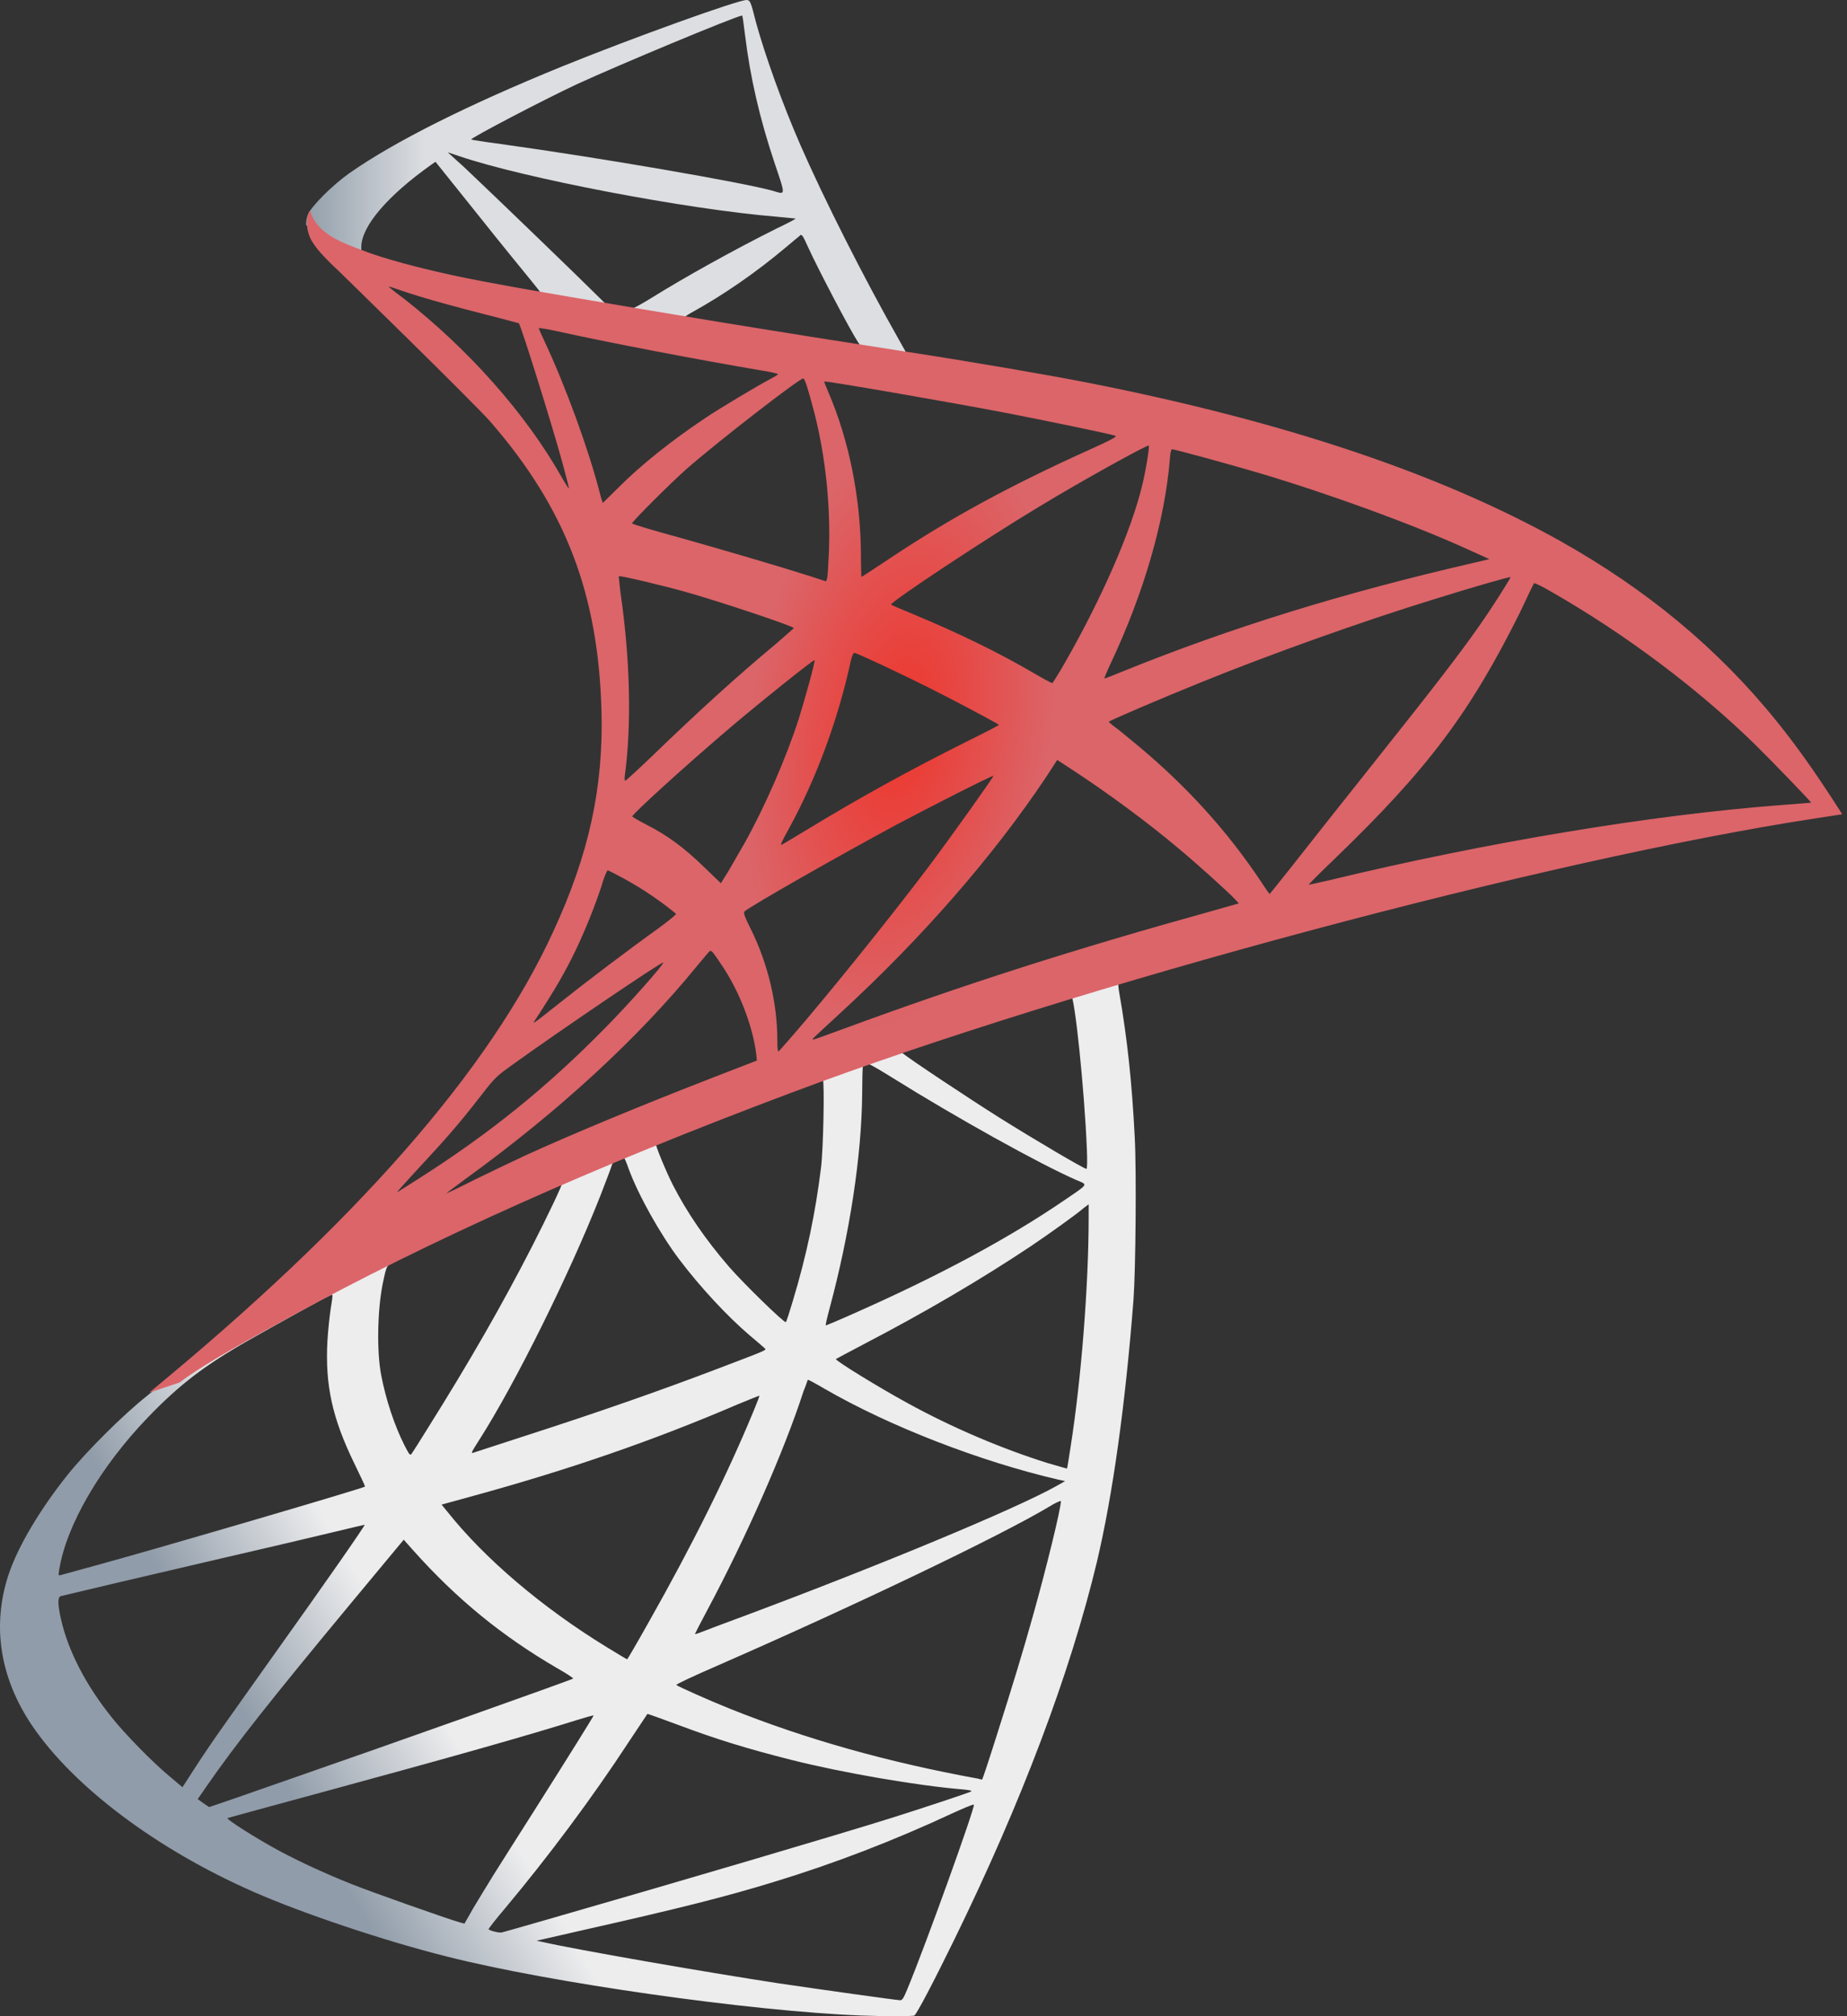
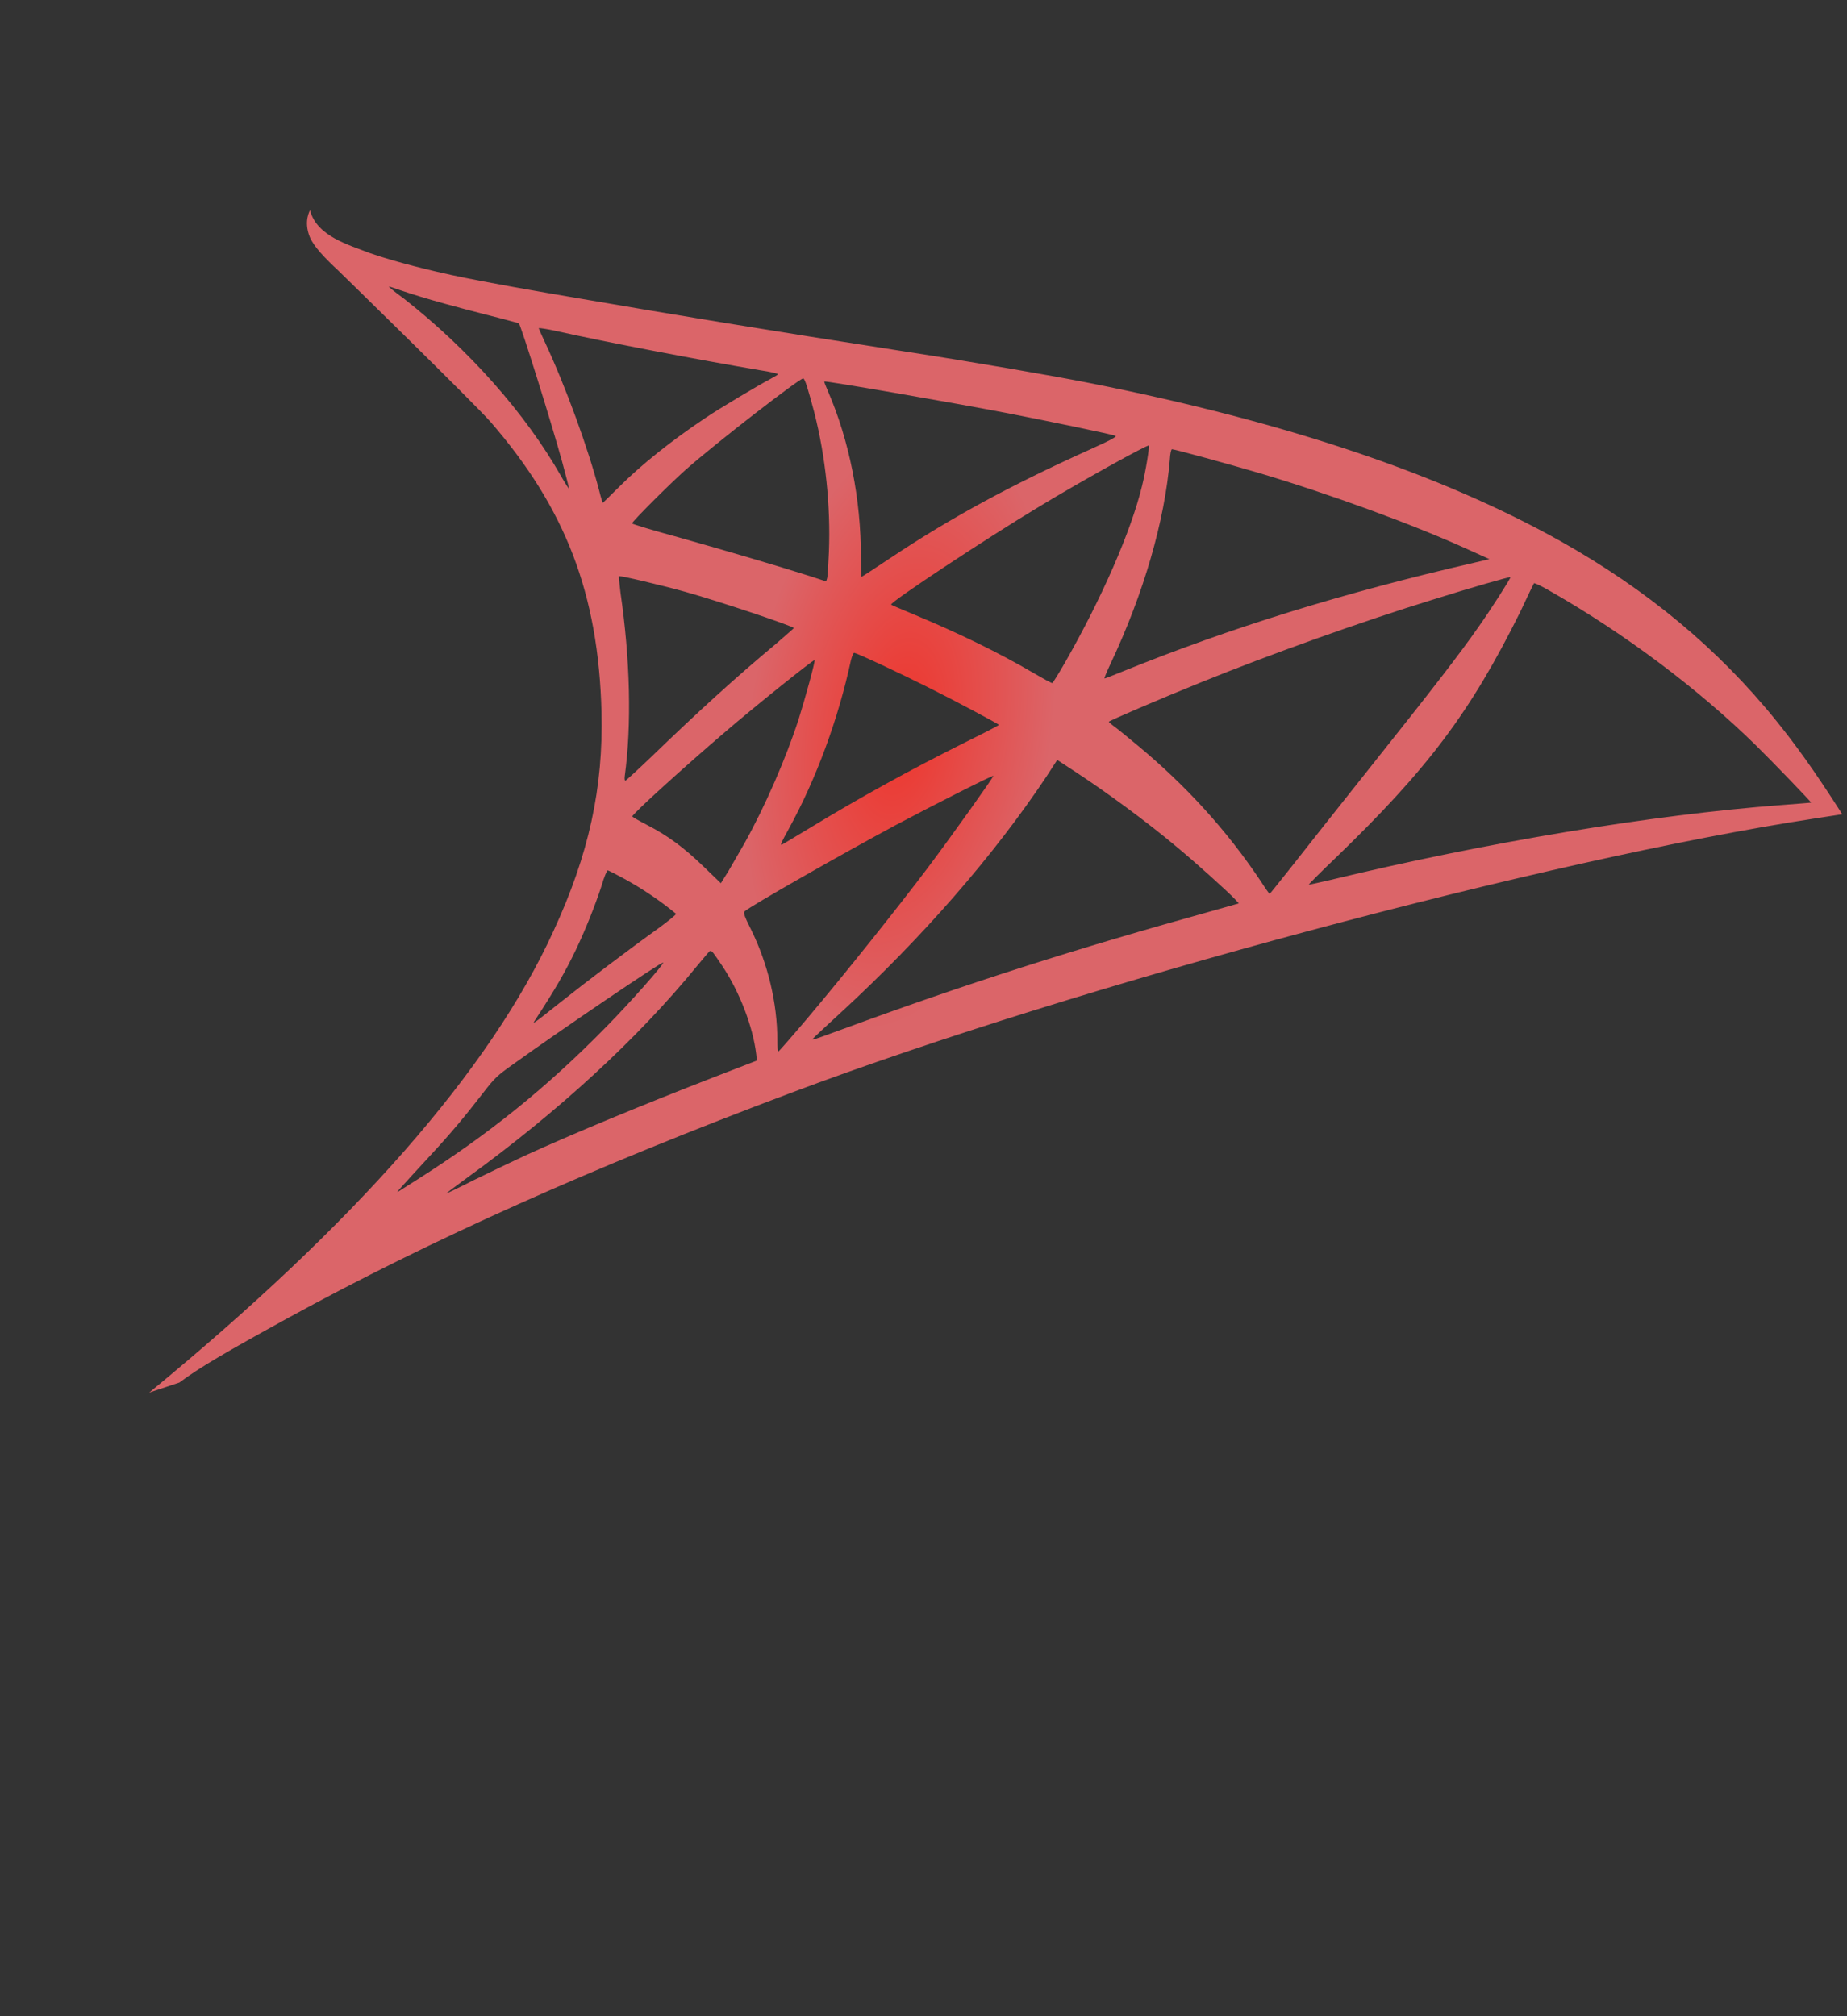
<svg xmlns="http://www.w3.org/2000/svg" width="229" height="250" viewBox="0 0 229 250" fill="none">
  <rect x="0" y="0" width="229" height="250" fill="#333333" stroke="none" />
  <g style="mix-blend-mode:luminosity">
-     <path d="M144.21 116.708L94.144 133.056L50.588 152.28L38.402 155.497C35.299 158.449 32.045 161.439 28.525 164.466C24.665 167.796 21.07 170.824 18.307 173.018C15.242 175.441 10.701 179.982 8.393 182.857C4.949 187.171 2.225 191.75 1.051 195.27C-1.03 201.627 -0.008 208.06 4.003 214.002C9.15 221.57 19.405 229.29 31.363 234.55C37.456 237.238 47.711 240.681 55.431 242.611C68.259 245.865 93.084 249.385 106.745 249.915C109.507 250.028 113.216 250.028 113.367 249.915C113.67 249.725 115.79 245.676 118.25 240.644C126.651 223.5 132.705 207.417 135.997 193.681C137.965 185.356 139.517 174.268 140.538 161.137C140.803 157.466 140.916 145.167 140.689 141.004C140.349 134.192 139.743 128.668 138.798 123.256C138.646 122.461 138.608 121.742 138.684 121.704C138.835 121.591 139.289 121.44 145.457 119.661L144.209 116.709V116.708H144.21V116.708ZM132.782 123.407C133.236 123.407 134.446 135.024 134.749 142.366C134.825 143.917 134.786 144.939 134.711 144.939C134.409 144.939 128.316 141.345 123.964 138.62C120.18 136.236 112.99 131.467 111.855 130.559C111.476 130.294 111.513 130.257 114.617 129.197C119.877 127.418 132.365 123.407 132.782 123.407ZM107.276 131.808C107.616 131.808 108.486 132.299 110.568 133.586C118.363 138.468 128.959 144.372 133.5 146.34C134.9 146.945 135.051 146.718 131.835 148.913C124.948 153.605 116.357 158.222 105.837 162.877C103.983 163.709 102.431 164.352 102.394 164.352C102.318 164.352 102.545 163.407 102.847 162.271C105.383 152.848 106.821 143.312 106.897 135.668C106.935 131.883 106.935 131.883 107.276 131.77C107.199 131.808 107.237 131.808 107.276 131.808ZM102.016 133.813C102.242 134.04 102.091 142.517 101.788 144.825C101.107 150.351 100.047 155.497 98.307 161.287C97.891 162.687 97.512 163.861 97.437 163.936C97.285 164.125 92.1 159.054 90.397 157.086C87.446 153.68 85.138 150.275 83.435 146.945C82.564 145.242 81.202 141.912 81.316 141.798C81.921 141.382 101.864 133.662 102.016 133.813ZM77.266 143.539C77.304 143.539 77.341 143.539 77.38 143.576C77.455 143.652 77.721 144.258 77.948 144.939C79.158 148.231 81.882 153.075 84.229 156.178C86.803 159.584 90.171 163.217 92.971 165.601C93.879 166.358 94.711 167.076 94.825 167.19C95.052 167.417 95.128 167.379 88.959 169.726C81.808 172.45 74.012 175.175 65.081 178.051C62.947 178.739 60.816 179.432 58.686 180.132C58.345 180.246 58.459 180.057 59.443 178.505C63.87 171.58 70.606 157.995 74.39 148.383C75.034 146.717 75.677 145.053 75.791 144.674C75.942 144.144 76.131 143.955 76.623 143.69C76.888 143.615 77.153 143.539 77.266 143.539ZM69.698 146.68C69.812 146.756 67.882 150.805 65.989 154.513C62.319 161.665 58.307 168.704 52.934 177.257C52.026 178.732 51.156 180.095 51.042 180.246C50.853 180.511 50.777 180.435 50.171 179.262C48.885 176.727 47.825 173.472 47.257 170.483C46.689 167.531 46.803 162.384 47.447 159.206C47.938 156.86 47.901 156.898 49.036 156.33C53.88 153.87 69.547 146.528 69.698 146.68ZM134.976 149.329V150.918C134.976 159.357 134.068 170.937 132.743 179.376C132.516 180.852 132.326 182.062 132.289 182.101C132.289 182.101 131.192 181.798 129.905 181.419C124.229 179.641 118.061 177.029 112.497 173.965C108.826 171.959 103.491 168.666 103.643 168.515C103.68 168.477 105.269 167.645 107.123 166.661C114.541 162.801 121.655 158.638 127.824 154.513C130.132 152.962 133.613 150.465 134.371 149.783L134.976 149.329ZM41.127 160.53C41.278 160.53 41.24 160.832 41.013 162.195C40.861 163.179 40.673 164.996 40.597 166.244C40.294 171.769 41.203 175.856 43.927 181.457C44.684 183.008 45.29 184.295 45.252 184.333C44.986 184.56 19.935 191.902 12.063 194.058C9.717 194.701 7.674 195.269 7.522 195.307C7.258 195.383 7.22 195.345 7.333 194.701C8.203 189.139 12.442 181.873 18.345 175.742C22.281 171.655 25.422 169.271 30.796 166.206C34.656 164.011 40.597 160.719 41.051 160.568C41.051 160.53 41.089 160.53 41.127 160.53ZM100.161 171.088C100.199 171.05 101.107 171.542 102.204 172.185C110.303 176.878 121.58 181.23 131.191 183.463L132.062 183.652L130.851 184.333C125.818 187.133 109.281 194.02 92.366 200.34C89.905 201.248 87.484 202.157 87.029 202.346C86.575 202.535 86.159 202.648 86.159 202.611C86.159 202.572 86.84 201.248 87.71 199.621C92.44 190.766 97.209 179.981 99.631 172.488C99.934 171.769 100.123 171.126 100.161 171.088ZM94.144 173.056C94.183 173.095 93.879 173.889 93.501 174.797C90.209 182.781 85.894 191.486 80.369 201.249C78.969 203.747 77.796 205.752 77.758 205.752C77.721 205.752 76.585 205.071 75.223 204.238C67.2 199.319 60.086 193.264 55.431 187.398L54.75 186.566L58.193 185.62C70.53 182.252 81.012 178.619 91.419 174.154C92.895 173.548 94.106 173.056 94.144 173.056ZM131.533 186.112C131.57 186.982 129.64 194.778 128.051 200.416C126.726 205.146 125.59 208.855 123.51 215.401C122.602 218.278 121.807 220.661 121.769 220.661C121.731 220.661 121.504 220.624 121.277 220.548C110.038 218.504 99.972 215.666 90.511 211.882C87.862 210.822 84.078 209.119 83.851 208.93C83.775 208.854 86.046 207.795 88.922 206.546C106.14 199.015 124.002 190.463 130.132 186.793C130.851 186.338 131.419 186.112 131.533 186.112ZM45.214 189.064C45.29 189.139 40.484 196.064 33.747 205.487C31.401 208.779 28.677 212.639 27.655 214.077C26.633 215.515 25.082 217.786 24.211 219.148L22.621 221.608L20.918 220.17C18.913 218.505 15.431 214.948 13.88 212.98C10.625 208.931 8.431 204.655 7.56 200.757C7.144 198.941 7.144 198.032 7.522 197.919C8.089 197.768 18.194 195.383 27.655 193.188C32.915 191.978 39.007 190.54 41.202 190.01C43.397 189.479 45.176 189.064 45.214 189.064ZM50.057 190.918L51.268 192.28C56.718 198.373 62.281 202.877 69.017 206.812C70.228 207.493 71.136 208.098 71.06 208.137C70.796 208.326 47.673 216.537 36.964 220.245C30.947 222.365 25.99 224.067 25.952 224.067C25.915 224.067 25.574 223.841 25.195 223.576L24.514 223.083L25.611 221.494C29.168 216.348 33.634 210.709 43.36 198.978L50.057 190.918ZM80.256 212.526C80.293 212.488 81.959 213.093 84.002 213.851C88.922 215.705 92.819 216.878 98.042 218.202C104.475 219.83 113.784 221.419 119.272 221.873C120.104 221.948 120.558 222.024 120.407 222.138C120.142 222.289 114.579 224.144 110.492 225.43C103.983 227.474 84.116 233.339 67.919 237.994C64.93 238.864 62.356 239.583 62.205 239.621C61.827 239.697 60.578 239.356 60.578 239.205C60.578 239.129 61.486 237.956 62.584 236.669C68.032 230.16 73.444 222.895 77.948 216.007C79.196 214.115 80.256 212.563 80.256 212.526ZM73.595 212.715C73.633 212.753 70.947 217.067 66.255 224.484C64.249 227.625 62.016 231.182 61.221 232.431C60.464 233.642 59.329 235.534 58.686 236.593L57.588 238.524L57.021 238.372C55.658 237.994 46.084 234.625 43.548 233.604C40.407 232.355 37.153 230.842 34.731 229.555C31.704 227.927 27.92 225.505 28.222 225.43C28.298 225.392 33.482 223.992 39.726 222.289C56.301 217.785 65.497 215.175 71.514 213.283C72.612 212.942 73.558 212.677 73.595 212.715ZM120.709 223.765H120.747C120.899 224.143 114.768 241.172 112.535 246.546C112.044 247.757 111.855 248.06 111.59 248.021C110.946 247.984 102.053 246.735 96.641 245.94C87.219 244.503 71.401 241.74 67.427 240.832L66.519 240.643L72.157 239.355C84.267 236.631 90.095 235.155 95.998 233.339C103.453 231.068 110.833 228.23 118.287 224.749C119.46 224.219 120.444 223.802 120.709 223.765Z" fill="url(#paint0_linear_55_59)" />
-     <path d="M92.593 0.002C91.76 -0.111 78.326 4.733 69.66 8.252C57.967 13.02 48.885 17.562 43.284 21.497C41.203 22.973 38.591 25.584 38.176 26.605C38.024 26.984 37.948 27.438 37.948 27.892L43.019 32.698L55.091 36.558L83.813 41.705L116.66 47.343L117.001 44.505C116.888 44.505 116.812 44.468 116.699 44.468L112.384 43.786L111.514 42.235C107.049 34.363 102.129 24.6 99.253 18.015C97.021 12.906 94.901 7.003 93.728 2.765C93.085 0.192 93.009 0.04 92.594 0.003V0.002H92.593V0.002ZM91.987 1.933H92.025C92.063 1.97 92.214 3.03 92.366 4.278C93.008 9.577 94.183 14.685 96.037 20.21C97.436 24.373 97.436 24.146 95.809 23.654C91.95 22.595 74.656 19.605 62.13 17.864C60.124 17.599 58.421 17.334 58.421 17.297C58.27 17.145 67.465 12.339 71.514 10.447C76.699 8.063 90.927 2.121 91.987 1.933ZM55.507 18.886L56.983 19.377C65.005 22.102 85.175 25.962 96.301 26.87C97.549 26.984 98.61 27.098 98.647 27.098C98.684 27.136 97.626 27.703 96.263 28.346C90.89 31.033 84.986 34.325 80.899 36.861C79.688 37.618 78.591 38.224 78.439 38.224C78.288 38.224 77.494 38.072 76.661 37.958L75.147 37.731L71.364 34.022C64.703 27.552 59.481 22.556 57.475 20.664L55.507 18.886ZM53.993 20.059L59.329 26.719C62.243 30.39 65.195 33.985 65.838 34.779C66.481 35.574 67.011 36.218 66.974 36.256C66.822 36.369 59.254 34.893 55.242 33.985C51.117 33.039 49.415 32.585 46.879 31.79L44.798 31.109V30.579C44.835 28.043 48.052 24.259 53.502 20.4L53.993 20.059ZM99.329 29.141C99.48 29.141 99.669 29.481 100.123 30.503C101.41 33.341 105.422 40.986 106.405 42.461C106.708 42.954 107.237 42.992 101.902 42.121C89.074 40.039 84.948 39.359 84.948 39.283C84.948 39.245 85.327 38.98 85.819 38.715C89.793 36.521 93.803 33.72 97.361 30.73C98.231 30.011 99.026 29.33 99.177 29.216C99.215 29.141 99.291 29.103 99.329 29.141Z" fill="url(#paint1_linear_55_59)" />
    <path d="M38.44 26.076C38.44 26.076 37.608 27.401 38.402 29.369C38.895 30.579 40.332 32.055 41.959 33.569C41.959 33.569 58.799 49.992 60.843 52.339C70.151 63.086 74.201 73.682 74.579 88.289C74.806 97.674 73.027 105.924 68.6 115.498C60.729 132.679 44.116 151.638 18.497 172.678L22.244 171.429C24.665 169.613 27.958 167.683 35.677 163.445C53.501 153.681 73.558 144.712 98.155 135.479C133.575 122.158 191.815 106.566 224.965 101.496L228.409 100.966L227.879 100.133C224.852 95.441 222.77 92.527 220.272 89.424C213.007 80.418 204.19 73.114 193.404 67.059C178.57 58.772 159.383 52.301 135.089 47.495C130.51 46.586 120.444 44.846 112.27 43.597C94.938 40.911 83.737 39.056 71.4 36.937C66.973 36.18 60.35 35.045 55.961 34.099C53.69 33.607 49.339 32.585 45.933 31.412C43.208 30.352 39.272 29.292 38.44 26.076ZM48.203 35.537C48.241 35.499 48.846 35.726 49.642 35.991C51.079 36.482 52.934 37.05 55.129 37.656C56.79 38.113 58.455 38.554 60.124 38.98C62.395 39.547 64.286 40.078 64.324 40.078C64.59 40.343 68.412 52.565 69.698 57.258C70.19 59.037 70.569 60.55 70.531 60.55C70.492 60.588 70.076 59.944 69.585 59.074C65.157 51.279 58.156 43.37 50.057 37.012C48.998 36.256 48.203 35.574 48.203 35.537ZM66.822 40.683C67.011 40.683 67.844 40.797 68.865 41.024C75.298 42.462 86.841 44.657 94.22 45.906C95.469 46.094 96.453 46.322 96.453 46.397C96.453 46.473 95.998 46.738 95.43 47.041C94.182 47.684 89.149 50.673 87.484 51.809C83.283 54.609 79.499 57.636 76.774 60.361C75.677 61.459 74.731 62.367 74.731 62.367C74.731 62.367 74.504 61.724 74.314 60.928C72.953 55.668 70.114 47.873 67.541 42.386C67.124 41.516 66.784 40.721 66.784 40.645C66.784 40.721 66.784 40.683 66.822 40.683ZM99.593 46.927C99.82 47.003 100.199 48.289 100.955 51.127C102.356 56.615 102.999 62.745 102.772 68.46C102.696 70.049 102.621 71.525 102.545 71.714L102.431 72.092L100.464 71.449C96.415 70.162 89.83 68.232 84.192 66.643C80.975 65.773 78.364 64.978 78.364 64.902C78.364 64.675 83.057 59.983 85.062 58.204C88.884 54.836 99.252 46.813 99.593 46.927ZM102.204 47.305C102.318 47.192 117.871 49.879 124.948 51.241C130.208 52.263 137.852 53.852 138.306 54.042C138.533 54.117 137.738 54.571 135.203 55.706C125.213 60.21 117.795 64.258 110.417 69.178C108.487 70.465 106.859 71.525 106.822 71.525C106.784 71.525 106.746 70.427 106.746 69.103C106.746 61.913 105.308 54.647 102.658 48.517C102.394 47.911 102.167 47.344 102.204 47.305ZM142.431 55.253C142.545 55.366 142.052 58.431 141.598 60.248C140.236 65.886 136.566 74.25 132.063 82.121C131.267 83.521 130.549 84.656 130.472 84.694C130.397 84.732 129.376 84.164 128.202 83.483C123.813 80.909 118.818 78.488 113.368 76.217C111.855 75.574 110.53 75.044 110.492 74.969C110.227 74.741 122.412 66.681 128.846 62.821C133.954 59.718 142.279 55.101 142.431 55.253ZM145.307 55.706C145.648 55.706 152.535 57.599 156.129 58.658C165.023 61.308 175.24 65.054 181.9 68.081L184.662 69.33L182.733 69.784C166.461 73.53 152.535 77.845 139.101 83.294C138.003 83.748 137.019 84.126 136.944 84.126C136.868 84.126 137.247 83.256 137.739 82.196C141.788 73.606 144.399 64.638 145.042 56.993C145.08 56.274 145.193 55.706 145.307 55.706ZM76.737 71.449C76.85 71.335 82.11 72.585 84.948 73.379C89.262 74.59 98.42 77.655 98.42 77.882C98.42 77.92 97.398 78.79 96.188 79.85C91.231 83.975 86.462 88.326 80.748 93.852C79.044 95.479 77.607 96.804 77.532 96.804C77.456 96.804 77.418 96.576 77.456 96.273C78.326 89.916 78.137 81.742 76.926 73.455C76.812 72.395 76.699 71.487 76.737 71.449ZM187.275 71.563C187.349 71.638 184.852 75.574 183.263 77.806C180.993 81.061 177.662 85.375 170.131 94.836C166.158 99.831 161.692 105.47 160.217 107.362C158.703 109.254 157.454 110.843 157.416 110.843C157.378 110.843 156.887 110.162 156.357 109.33C152.118 102.972 147.047 97.409 141.03 92.414C139.895 91.468 138.647 90.446 138.23 90.143C137.814 89.84 137.473 89.538 137.473 89.5C137.473 89.387 143.906 86.624 148.788 84.656C157.341 81.174 168.995 77.012 177.738 74.325C182.317 72.887 187.198 71.487 187.275 71.563ZM190.188 72.319C190.339 72.282 191.248 72.736 192.345 73.379C201.541 78.639 210.547 85.413 217.662 92.376C219.667 94.344 224.625 99.49 224.549 99.528C224.549 99.528 222.808 99.68 220.765 99.831C204.833 101.042 184.437 104.41 164.834 109.14C163.509 109.442 162.337 109.707 162.26 109.707C162.186 109.707 163.661 108.232 165.516 106.453C177.019 95.365 182.28 88.365 188.485 75.876C189.355 74.022 190.113 72.433 190.188 72.319C190.15 72.319 190.15 72.319 190.188 72.319ZM105.913 80.948C106.443 81.061 111.362 83.37 115.071 85.224C118.477 86.926 123.586 89.651 123.851 89.878C123.888 89.916 122.071 90.862 119.84 91.96C112.725 95.517 106.632 98.884 100.274 102.744C98.458 103.842 96.945 104.751 96.907 104.751C96.755 104.751 96.793 104.598 97.815 102.744C101.221 96.539 103.945 89.122 105.497 81.893C105.648 81.326 105.8 80.948 105.913 80.948ZM100.993 81.856C101.107 81.969 99.82 86.624 99.026 89.159C97.474 93.965 94.863 99.982 92.328 104.523C91.722 105.582 90.814 107.134 90.322 108.004L89.376 109.518L87.257 107.475C84.797 105.091 82.791 103.615 80.218 102.29C79.196 101.761 78.402 101.306 78.402 101.231C78.402 100.928 84.873 95.063 89.83 90.824C93.387 87.759 100.88 81.742 100.993 81.856ZM131.079 94.23L132.933 95.441C137.171 98.204 142.166 101.874 145.988 105.091C148.145 106.869 152.307 110.616 153.141 111.524L153.594 112.017L150.53 112.887C133.197 117.692 119.801 121.968 104.172 127.721C102.431 128.364 100.955 128.894 100.842 128.894C100.615 128.894 100.426 129.083 104.324 125.488C114.314 116.293 123.169 106.15 129.754 96.273L131.079 94.23ZM123.169 96.198C123.245 96.273 118.061 103.577 114.957 107.702C111.249 112.622 104.664 120.871 100.123 126.244C98.231 128.477 96.604 130.332 96.528 130.37C96.415 130.407 96.377 129.84 96.377 128.969C96.377 124.39 95.204 119.508 93.16 115.346C92.29 113.605 92.138 113.189 92.328 113C93.047 112.356 104.059 106.074 111.022 102.328C115.714 99.831 123.055 96.122 123.169 96.198ZM75.336 107.929C75.45 107.929 76.32 108.383 77.304 108.913C79.726 110.237 81.883 111.713 83.813 113.303C83.888 113.378 82.905 114.173 81.618 115.119C78.023 117.692 72.574 121.817 69.396 124.353C66.065 127.002 65.952 127.077 66.33 126.51C68.828 122.688 70.076 120.531 71.401 117.768C72.574 115.309 73.747 112.395 74.579 109.859C74.882 108.762 75.261 107.929 75.336 107.929ZM88.09 117.919C88.278 117.882 88.506 118.222 89.527 119.736C91.684 122.952 93.349 127.267 93.766 130.748L93.841 131.505L88.657 133.511C79.385 137.106 70.834 140.663 65.043 143.312C63.416 144.069 60.578 145.431 58.724 146.34C56.869 147.285 55.356 148.004 55.356 147.967C55.356 147.929 56.529 147.059 57.967 145.999C69.282 137.787 79.083 128.78 86.424 119.774C87.219 118.828 87.938 117.957 88.013 117.92L88.09 117.919ZM82.224 119.358C82.376 119.509 78.061 124.39 75.11 127.38C67.806 134.835 60.578 140.663 51.609 146.34C50.474 147.059 49.453 147.702 49.339 147.778C49.074 147.929 49.414 147.55 53.35 143.274C55.848 140.587 57.74 138.317 59.897 135.517C61.335 133.663 61.6 133.398 63.681 131.921C69.244 127.91 82.073 119.206 82.224 119.358Z" fill="url(#paint2_radial_55_59)" />
  </g>
  <defs>
    <linearGradient id="paint0_linear_55_59" x1="37.666" y1="225.27" x2="55.77" y2="214.573" gradientUnits="userSpaceOnUse">
      <stop stop-color="#909CA9" />
      <stop offset="1" stop-color="#EDEDEE" />
    </linearGradient>
    <linearGradient id="paint1_linear_55_59" x1="38.081" y1="23.599" x2="52.648" y2="23.599" gradientUnits="userSpaceOnUse">
      <stop stop-color="#939FAB" />
      <stop offset="1" stop-color="#DCDEE1" />
    </linearGradient>
    <radialGradient id="paint2_radial_55_59" cx="0" cy="0" r="1" gradientUnits="userSpaceOnUse" gradientTransform="translate(111.585 90.406) rotate(-171.457) scale(18.78 37.57)">
      <stop stop-color="#EE352C" />
      <stop offset="1" stop-color="#DB6569" />
    </radialGradient>
  </defs>
</svg>